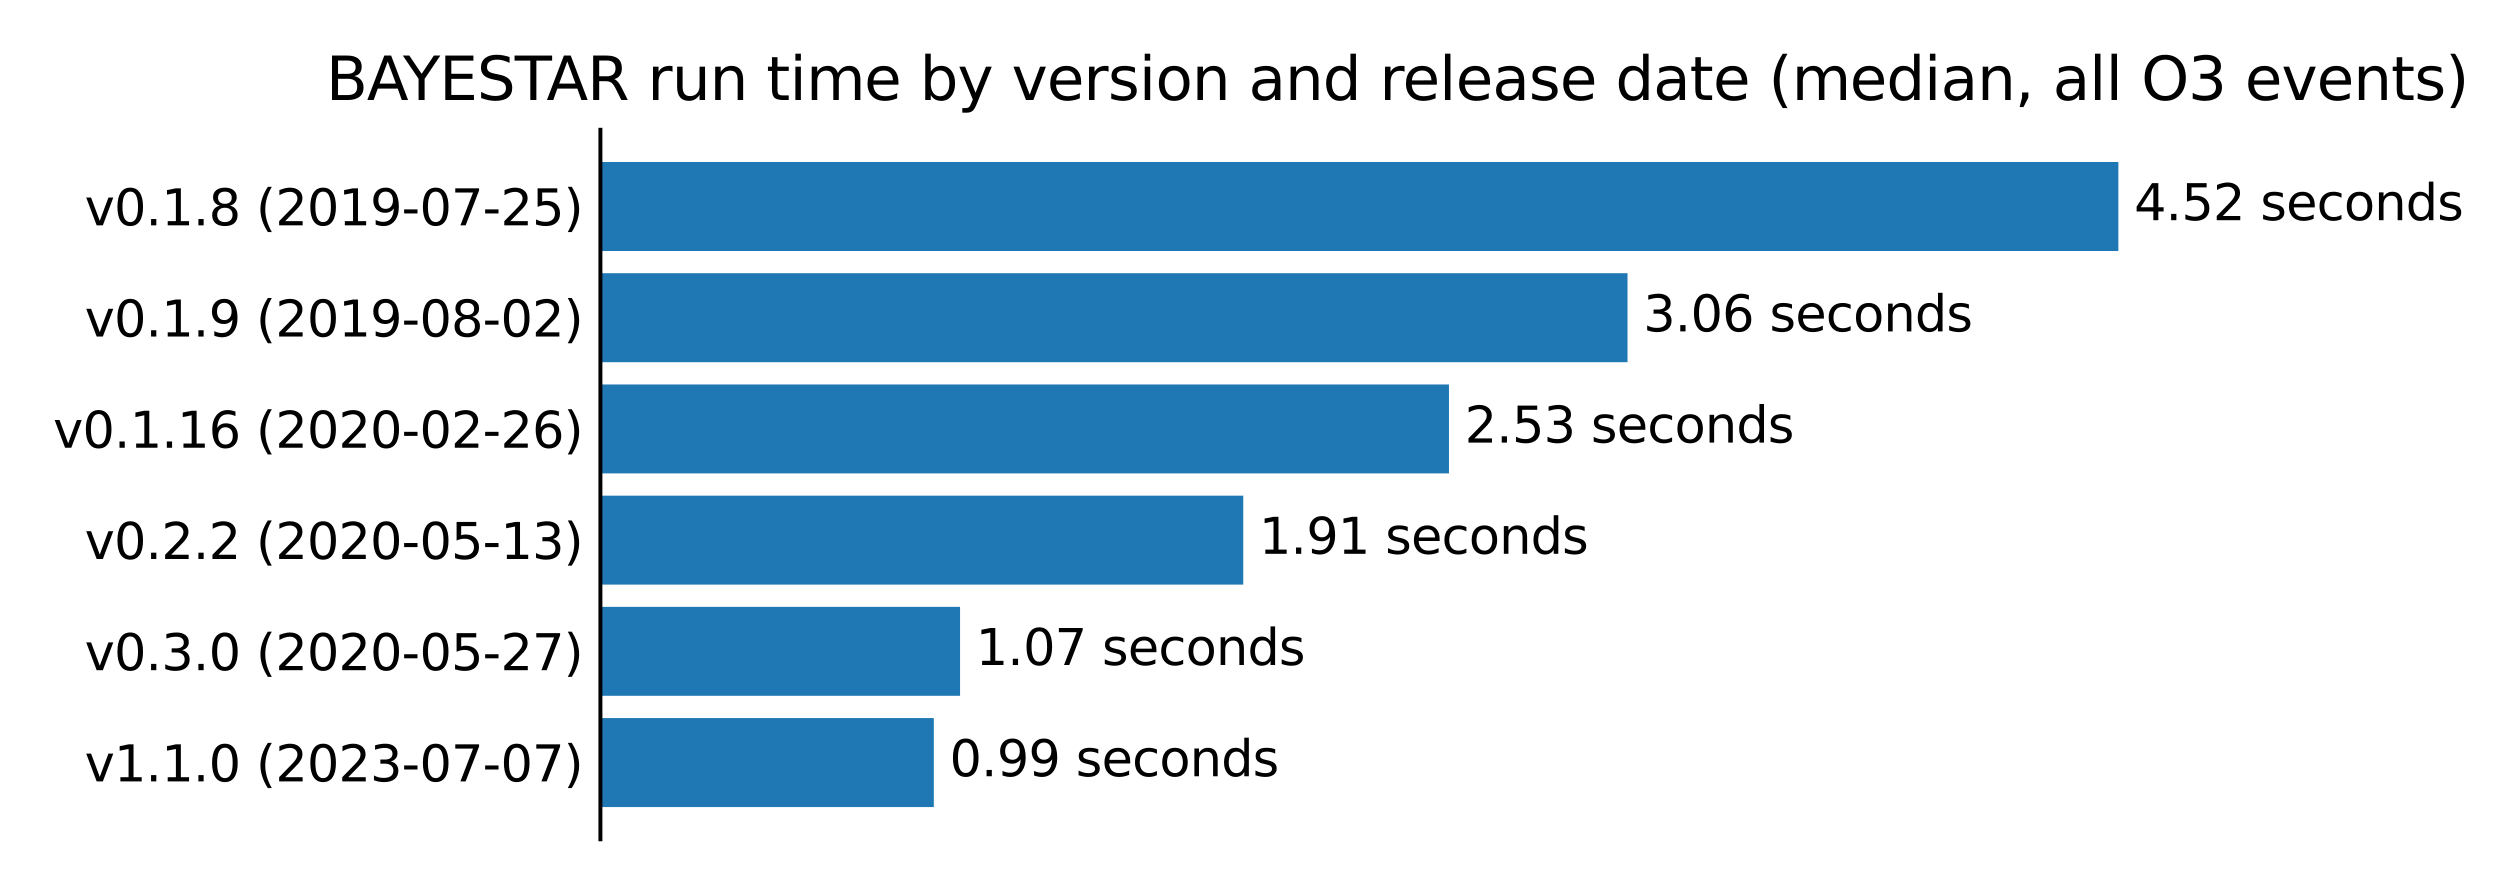
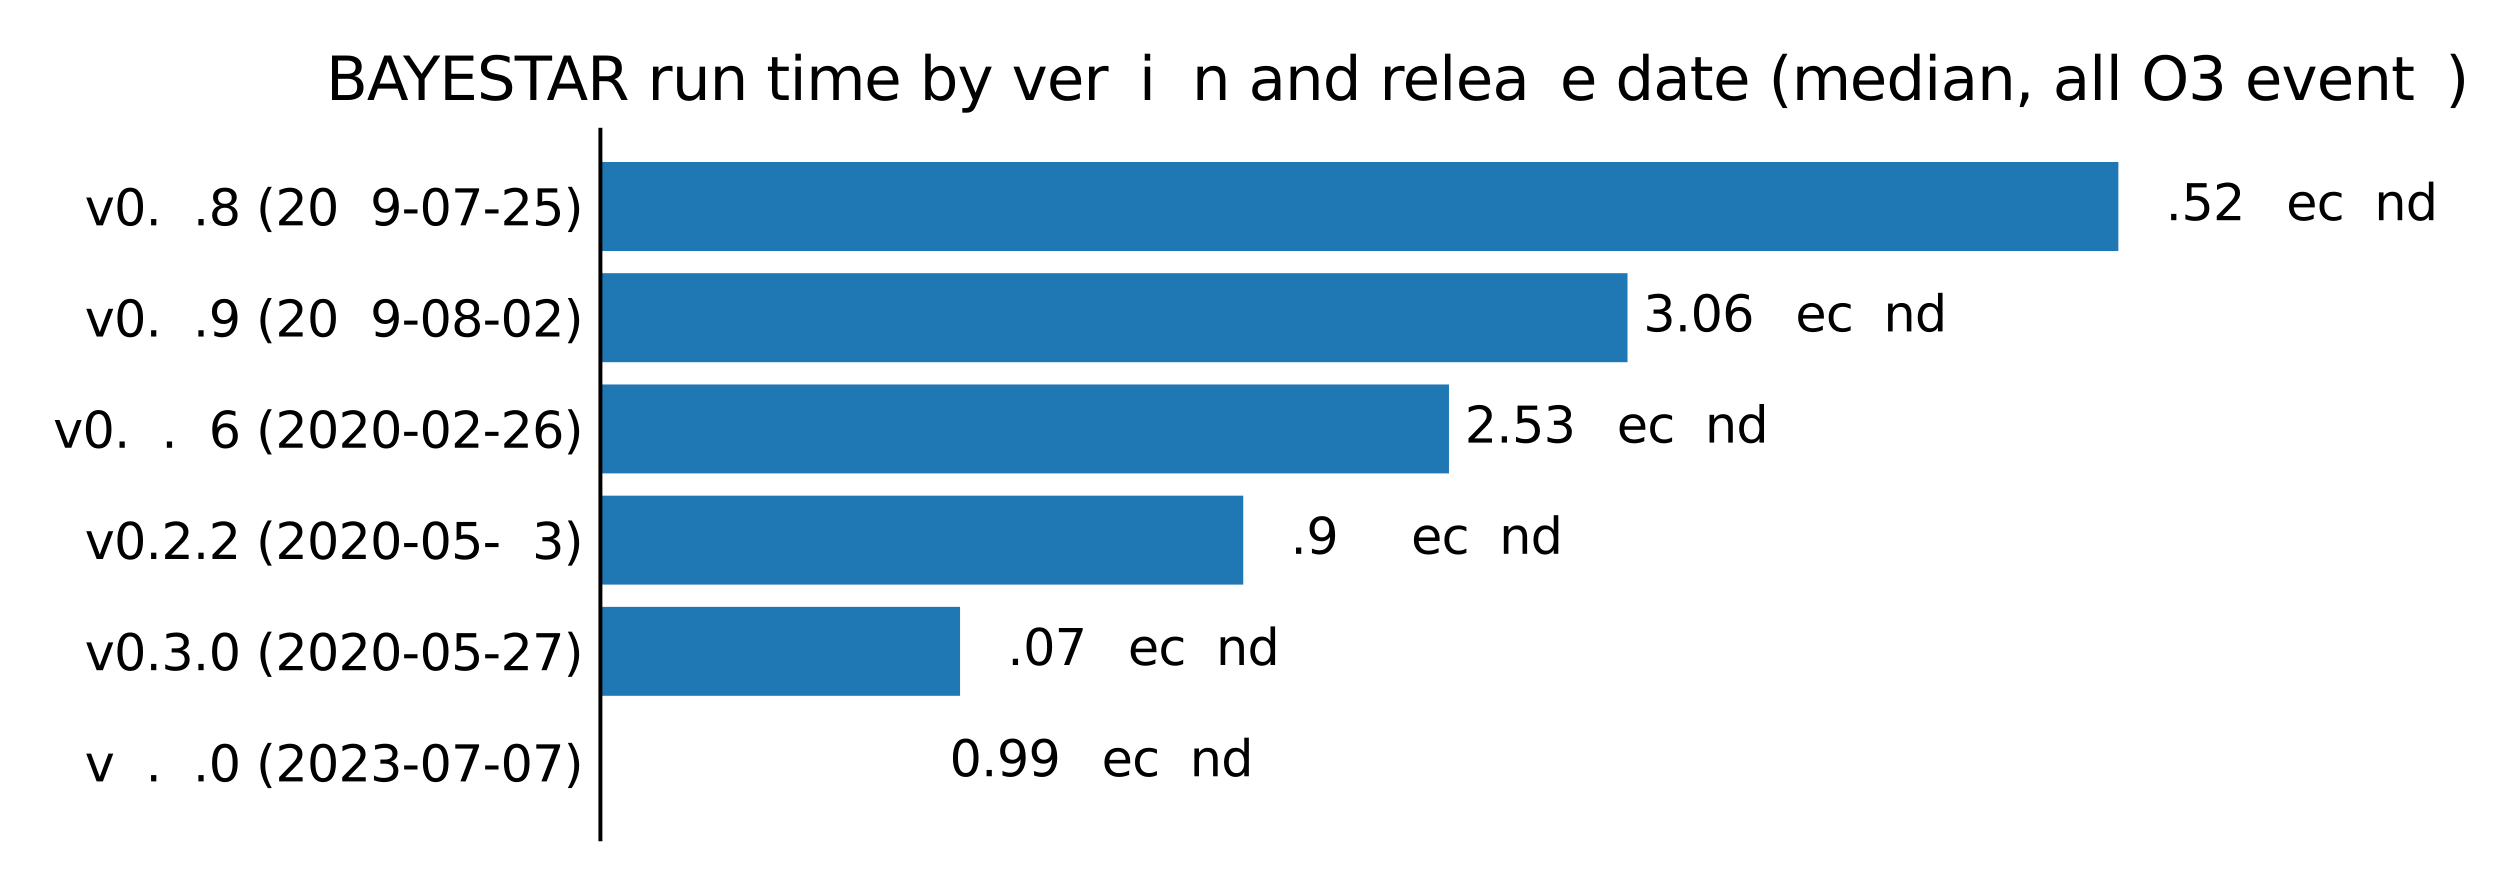
<svg xmlns="http://www.w3.org/2000/svg" xmlns:xlink="http://www.w3.org/1999/xlink" width="504pt" height="180pt" viewBox="0 0 504 180" version="1.1">
  <defs>
    <style type="text/css">*{stroke-linejoin: round; stroke-linecap: butt}</style>
  </defs>
  <g id="figure_1">
    <g id="patch_1">
      <path d="M 0 180  L 504 180  L 504 0  L 0 0  z " style="fill: #ffffff" />
    </g>
    <g id="axes_1">
      <g id="patch_2">
        <path d="M 121.04 169.2  L 442.365 169.2  L 442.365 26.16  L 121.04 26.16  z " style="fill: #ffffff" />
      </g>
      <g id="patch_3">
        <path d="M 121.04 32.662  L 427.064 32.662  L 427.064 50.598  L 121.04 50.598  z " clip-path="url(#p0563ee9307)" style="fill: #1f77b4" />
      </g>
      <g id="patch_4">
        <path d="M 121.04 55.082  L 328.109 55.082  L 328.109 73.018  L 121.04 73.018  z " clip-path="url(#p0563ee9307)" style="fill: #1f77b4" />
      </g>
      <g id="patch_5">
        <path d="M 121.04 77.502  L 292.113 77.502  L 292.113 95.438  L 121.04 95.438  z " clip-path="url(#p0563ee9307)" style="fill: #1f77b4" />
      </g>
      <g id="patch_6">
        <path d="M 121.04 99.922  L 250.642 99.922  L 250.642 117.858  L 121.04 117.858  z " clip-path="url(#p0563ee9307)" style="fill: #1f77b4" />
      </g>
      <g id="patch_7">
        <path d="M 121.04 122.342  L 193.549 122.342  L 193.549 140.278  L 121.04 140.278  z " clip-path="url(#p0563ee9307)" style="fill: #1f77b4" />
      </g>
      <g id="patch_8">
-         <path d="M 121.04 144.762  L 188.258 144.762  L 188.258 162.698  L 121.04 162.698  z " clip-path="url(#p0563ee9307)" style="fill: #1f77b4" />
-       </g>
+         </g>
      <g id="matplotlib.axis_1" />
      <g id="matplotlib.axis_2">
        <g id="ytick_1">
          <g id="line2d_1" />
          <g id="text_1">
            <g transform="translate(17.081 45.429) scale(0.1 -0.1)">
              <defs>
                <path id="DejaVuSans-76" d="M 191 3500  L 800 3500  L 1894 563  L 2988 3500  L 3597 3500  L 2284 0  L 1503 0  L 191 3500  z " transform="scale(0.016)" />
                <path id="DejaVuSans-30" d="M 2034 4250  Q 1547 4250 1301 3770  Q 1056 3291 1056 2328  Q 1056 1369 1301 889  Q 1547 409 2034 409  Q 2525 409 2770 889  Q 3016 1369 3016 2328  Q 3016 3291 2770 3770  Q 2525 4250 2034 4250  z M 2034 4750  Q 2819 4750 3233 4129  Q 3647 3509 3647 2328  Q 3647 1150 3233 529  Q 2819 -91 2034 -91  Q 1250 -91 836 529  Q 422 1150 422 2328  Q 422 3509 836 4129  Q 1250 4750 2034 4750  z " transform="scale(0.016)" />
                <path id="DejaVuSans-2e" d="M 684 794  L 1344 794  L 1344 0  L 684 0  L 684 794  z " transform="scale(0.016)" />
-                 <path id="DejaVuSans-31" d="M 794 531  L 1825 531  L 1825 4091  L 703 3866  L 703 4441  L 1819 4666  L 2450 4666  L 2450 531  L 3481 531  L 3481 0  L 794 0  L 794 531  z " transform="scale(0.016)" />
                <path id="DejaVuSans-38" d="M 2034 2216  Q 1584 2216 1326 1975  Q 1069 1734 1069 1313  Q 1069 891 1326 650  Q 1584 409 2034 409  Q 2484 409 2743 651  Q 3003 894 3003 1313  Q 3003 1734 2745 1975  Q 2488 2216 2034 2216  z M 1403 2484  Q 997 2584 770 2862  Q 544 3141 544 3541  Q 544 4100 942 4425  Q 1341 4750 2034 4750  Q 2731 4750 3128 4425  Q 3525 4100 3525 3541  Q 3525 3141 3298 2862  Q 3072 2584 2669 2484  Q 3125 2378 3379 2068  Q 3634 1759 3634 1313  Q 3634 634 3220 271  Q 2806 -91 2034 -91  Q 1263 -91 848 271  Q 434 634 434 1313  Q 434 1759 690 2068  Q 947 2378 1403 2484  z M 1172 3481  Q 1172 3119 1398 2916  Q 1625 2713 2034 2713  Q 2441 2713 2670 2916  Q 2900 3119 2900 3481  Q 2900 3844 2670 4047  Q 2441 4250 2034 4250  Q 1625 4250 1398 4047  Q 1172 3844 1172 3481  z " transform="scale(0.016)" />
                <path id="DejaVuSans-20" transform="scale(0.016)" />
                <path id="DejaVuSans-28" d="M 1984 4856  Q 1566 4138 1362 3434  Q 1159 2731 1159 2009  Q 1159 1288 1364 580  Q 1569 -128 1984 -844  L 1484 -844  Q 1016 -109 783 600  Q 550 1309 550 2009  Q 550 2706 781 3412  Q 1013 4119 1484 4856  L 1984 4856  z " transform="scale(0.016)" />
                <path id="DejaVuSans-32" d="M 1228 531  L 3431 531  L 3431 0  L 469 0  L 469 531  Q 828 903 1448 1529  Q 2069 2156 2228 2338  Q 2531 2678 2651 2914  Q 2772 3150 2772 3378  Q 2772 3750 2511 3984  Q 2250 4219 1831 4219  Q 1534 4219 1204 4116  Q 875 4013 500 3803  L 500 4441  Q 881 4594 1212 4672  Q 1544 4750 1819 4750  Q 2544 4750 2975 4387  Q 3406 4025 3406 3419  Q 3406 3131 3298 2873  Q 3191 2616 2906 2266  Q 2828 2175 2409 1742  Q 1991 1309 1228 531  z " transform="scale(0.016)" />
                <path id="DejaVuSans-39" d="M 703 97  L 703 672  Q 941 559 1184 500  Q 1428 441 1663 441  Q 2288 441 2617 861  Q 2947 1281 2994 2138  Q 2813 1869 2534 1725  Q 2256 1581 1919 1581  Q 1219 1581 811 2004  Q 403 2428 403 3163  Q 403 3881 828 4315  Q 1253 4750 1959 4750  Q 2769 4750 3195 4129  Q 3622 3509 3622 2328  Q 3622 1225 3098 567  Q 2575 -91 1691 -91  Q 1453 -91 1209 -44  Q 966 3 703 97  z M 1959 2075  Q 2384 2075 2632 2365  Q 2881 2656 2881 3163  Q 2881 3666 2632 3958  Q 2384 4250 1959 4250  Q 1534 4250 1286 3958  Q 1038 3666 1038 3163  Q 1038 2656 1286 2365  Q 1534 2075 1959 2075  z " transform="scale(0.016)" />
                <path id="DejaVuSans-2d" d="M 313 2009  L 1997 2009  L 1997 1497  L 313 1497  L 313 2009  z " transform="scale(0.016)" />
                <path id="DejaVuSans-37" d="M 525 4666  L 3525 4666  L 3525 4397  L 1831 0  L 1172 0  L 2766 4134  L 525 4134  L 525 4666  z " transform="scale(0.016)" />
                <path id="DejaVuSans-35" d="M 691 4666  L 3169 4666  L 3169 4134  L 1269 4134  L 1269 2991  Q 1406 3038 1543 3061  Q 1681 3084 1819 3084  Q 2600 3084 3056 2656  Q 3513 2228 3513 1497  Q 3513 744 3044 326  Q 2575 -91 1722 -91  Q 1428 -91 1123 -41  Q 819 9 494 109  L 494 744  Q 775 591 1075 516  Q 1375 441 1709 441  Q 2250 441 2565 725  Q 2881 1009 2881 1497  Q 2881 1984 2565 2268  Q 2250 2553 1709 2553  Q 1456 2553 1204 2497  Q 953 2441 691 2322  L 691 4666  z " transform="scale(0.016)" />
                <path id="DejaVuSans-29" d="M 513 4856  L 1013 4856  Q 1481 4119 1714 3412  Q 1947 2706 1947 2009  Q 1947 1309 1714 600  Q 1481 -109 1013 -844  L 513 -844  Q 928 -128 1133 580  Q 1338 1288 1338 2009  Q 1338 2731 1133 3434  Q 928 4138 513 4856  z " transform="scale(0.016)" />
              </defs>
              <use xlink:href="#DejaVuSans-76" />
              <use xlink:href="#DejaVuSans-30" x="59.18" />
              <use xlink:href="#DejaVuSans-2e" x="122.803" />
              <use xlink:href="#DejaVuSans-31" x="154.59" />
              <use xlink:href="#DejaVuSans-2e" x="218.213" />
              <use xlink:href="#DejaVuSans-38" x="250" />
              <use xlink:href="#DejaVuSans-20" x="313.623" />
              <use xlink:href="#DejaVuSans-28" x="345.41" />
              <use xlink:href="#DejaVuSans-32" x="384.424" />
              <use xlink:href="#DejaVuSans-30" x="448.047" />
              <use xlink:href="#DejaVuSans-31" x="511.67" />
              <use xlink:href="#DejaVuSans-39" x="575.293" />
              <use xlink:href="#DejaVuSans-2d" x="638.916" />
              <use xlink:href="#DejaVuSans-30" x="675" />
              <use xlink:href="#DejaVuSans-37" x="738.623" />
              <use xlink:href="#DejaVuSans-2d" x="802.246" />
              <use xlink:href="#DejaVuSans-32" x="838.33" />
              <use xlink:href="#DejaVuSans-35" x="901.953" />
              <use xlink:href="#DejaVuSans-29" x="965.576" />
            </g>
          </g>
        </g>
        <g id="ytick_2">
          <g id="line2d_2" />
          <g id="text_2">
            <g transform="translate(17.081 67.849) scale(0.1 -0.1)">
              <use xlink:href="#DejaVuSans-76" />
              <use xlink:href="#DejaVuSans-30" x="59.18" />
              <use xlink:href="#DejaVuSans-2e" x="122.803" />
              <use xlink:href="#DejaVuSans-31" x="154.59" />
              <use xlink:href="#DejaVuSans-2e" x="218.213" />
              <use xlink:href="#DejaVuSans-39" x="250" />
              <use xlink:href="#DejaVuSans-20" x="313.623" />
              <use xlink:href="#DejaVuSans-28" x="345.41" />
              <use xlink:href="#DejaVuSans-32" x="384.424" />
              <use xlink:href="#DejaVuSans-30" x="448.047" />
              <use xlink:href="#DejaVuSans-31" x="511.67" />
              <use xlink:href="#DejaVuSans-39" x="575.293" />
              <use xlink:href="#DejaVuSans-2d" x="638.916" />
              <use xlink:href="#DejaVuSans-30" x="675" />
              <use xlink:href="#DejaVuSans-38" x="738.623" />
              <use xlink:href="#DejaVuSans-2d" x="802.246" />
              <use xlink:href="#DejaVuSans-30" x="838.33" />
              <use xlink:href="#DejaVuSans-32" x="901.953" />
              <use xlink:href="#DejaVuSans-29" x="965.576" />
            </g>
          </g>
        </g>
        <g id="ytick_3">
          <g id="line2d_3" />
          <g id="text_3">
            <g transform="translate(10.718 90.269) scale(0.1 -0.1)">
              <defs>
                <path id="DejaVuSans-36" d="M 2113 2584  Q 1688 2584 1439 2293  Q 1191 2003 1191 1497  Q 1191 994 1439 701  Q 1688 409 2113 409  Q 2538 409 2786 701  Q 3034 994 3034 1497  Q 3034 2003 2786 2293  Q 2538 2584 2113 2584  z M 3366 4563  L 3366 3988  Q 3128 4100 2886 4159  Q 2644 4219 2406 4219  Q 1781 4219 1451 3797  Q 1122 3375 1075 2522  Q 1259 2794 1537 2939  Q 1816 3084 2150 3084  Q 2853 3084 3261 2657  Q 3669 2231 3669 1497  Q 3669 778 3244 343  Q 2819 -91 2113 -91  Q 1303 -91 875 529  Q 447 1150 447 2328  Q 447 3434 972 4092  Q 1497 4750 2381 4750  Q 2619 4750 2861 4703  Q 3103 4656 3366 4563  z " transform="scale(0.016)" />
              </defs>
              <use xlink:href="#DejaVuSans-76" />
              <use xlink:href="#DejaVuSans-30" x="59.18" />
              <use xlink:href="#DejaVuSans-2e" x="122.803" />
              <use xlink:href="#DejaVuSans-31" x="154.59" />
              <use xlink:href="#DejaVuSans-2e" x="218.213" />
              <use xlink:href="#DejaVuSans-31" x="250" />
              <use xlink:href="#DejaVuSans-36" x="313.623" />
              <use xlink:href="#DejaVuSans-20" x="377.246" />
              <use xlink:href="#DejaVuSans-28" x="409.033" />
              <use xlink:href="#DejaVuSans-32" x="448.047" />
              <use xlink:href="#DejaVuSans-30" x="511.67" />
              <use xlink:href="#DejaVuSans-32" x="575.293" />
              <use xlink:href="#DejaVuSans-30" x="638.916" />
              <use xlink:href="#DejaVuSans-2d" x="702.539" />
              <use xlink:href="#DejaVuSans-30" x="738.623" />
              <use xlink:href="#DejaVuSans-32" x="802.246" />
              <use xlink:href="#DejaVuSans-2d" x="865.869" />
              <use xlink:href="#DejaVuSans-32" x="901.953" />
              <use xlink:href="#DejaVuSans-36" x="965.576" />
              <use xlink:href="#DejaVuSans-29" x="1029.199" />
            </g>
          </g>
        </g>
        <g id="ytick_4">
          <g id="line2d_4" />
          <g id="text_4">
            <g transform="translate(17.081 112.689) scale(0.1 -0.1)">
              <defs>
                <path id="DejaVuSans-33" d="M 2597 2516  Q 3050 2419 3304 2112  Q 3559 1806 3559 1356  Q 3559 666 3084 287  Q 2609 -91 1734 -91  Q 1441 -91 1130 -33  Q 819 25 488 141  L 488 750  Q 750 597 1062 519  Q 1375 441 1716 441  Q 2309 441 2620 675  Q 2931 909 2931 1356  Q 2931 1769 2642 2001  Q 2353 2234 1838 2234  L 1294 2234  L 1294 2753  L 1863 2753  Q 2328 2753 2575 2939  Q 2822 3125 2822 3475  Q 2822 3834 2567 4026  Q 2313 4219 1838 4219  Q 1578 4219 1281 4162  Q 984 4106 628 3988  L 628 4550  Q 988 4650 1302 4700  Q 1616 4750 1894 4750  Q 2613 4750 3031 4423  Q 3450 4097 3450 3541  Q 3450 3153 3228 2886  Q 3006 2619 2597 2516  z " transform="scale(0.016)" />
              </defs>
              <use xlink:href="#DejaVuSans-76" />
              <use xlink:href="#DejaVuSans-30" x="59.18" />
              <use xlink:href="#DejaVuSans-2e" x="122.803" />
              <use xlink:href="#DejaVuSans-32" x="154.59" />
              <use xlink:href="#DejaVuSans-2e" x="218.213" />
              <use xlink:href="#DejaVuSans-32" x="250" />
              <use xlink:href="#DejaVuSans-20" x="313.623" />
              <use xlink:href="#DejaVuSans-28" x="345.41" />
              <use xlink:href="#DejaVuSans-32" x="384.424" />
              <use xlink:href="#DejaVuSans-30" x="448.047" />
              <use xlink:href="#DejaVuSans-32" x="511.67" />
              <use xlink:href="#DejaVuSans-30" x="575.293" />
              <use xlink:href="#DejaVuSans-2d" x="638.916" />
              <use xlink:href="#DejaVuSans-30" x="675" />
              <use xlink:href="#DejaVuSans-35" x="738.623" />
              <use xlink:href="#DejaVuSans-2d" x="802.246" />
              <use xlink:href="#DejaVuSans-31" x="838.33" />
              <use xlink:href="#DejaVuSans-33" x="901.953" />
              <use xlink:href="#DejaVuSans-29" x="965.576" />
            </g>
          </g>
        </g>
        <g id="ytick_5">
          <g id="line2d_5" />
          <g id="text_5">
            <g transform="translate(17.081 135.109) scale(0.1 -0.1)">
              <use xlink:href="#DejaVuSans-76" />
              <use xlink:href="#DejaVuSans-30" x="59.18" />
              <use xlink:href="#DejaVuSans-2e" x="122.803" />
              <use xlink:href="#DejaVuSans-33" x="154.59" />
              <use xlink:href="#DejaVuSans-2e" x="218.213" />
              <use xlink:href="#DejaVuSans-30" x="250" />
              <use xlink:href="#DejaVuSans-20" x="313.623" />
              <use xlink:href="#DejaVuSans-28" x="345.41" />
              <use xlink:href="#DejaVuSans-32" x="384.424" />
              <use xlink:href="#DejaVuSans-30" x="448.047" />
              <use xlink:href="#DejaVuSans-32" x="511.67" />
              <use xlink:href="#DejaVuSans-30" x="575.293" />
              <use xlink:href="#DejaVuSans-2d" x="638.916" />
              <use xlink:href="#DejaVuSans-30" x="675" />
              <use xlink:href="#DejaVuSans-35" x="738.623" />
              <use xlink:href="#DejaVuSans-2d" x="802.246" />
              <use xlink:href="#DejaVuSans-32" x="838.33" />
              <use xlink:href="#DejaVuSans-37" x="901.953" />
              <use xlink:href="#DejaVuSans-29" x="965.576" />
            </g>
          </g>
        </g>
        <g id="ytick_6">
          <g id="line2d_6" />
          <g id="text_6">
            <g transform="translate(17.081 157.529) scale(0.1 -0.1)">
              <use xlink:href="#DejaVuSans-76" />
              <use xlink:href="#DejaVuSans-31" x="59.18" />
              <use xlink:href="#DejaVuSans-2e" x="122.803" />
              <use xlink:href="#DejaVuSans-31" x="154.59" />
              <use xlink:href="#DejaVuSans-2e" x="218.213" />
              <use xlink:href="#DejaVuSans-30" x="250" />
              <use xlink:href="#DejaVuSans-20" x="313.623" />
              <use xlink:href="#DejaVuSans-28" x="345.41" />
              <use xlink:href="#DejaVuSans-32" x="384.424" />
              <use xlink:href="#DejaVuSans-30" x="448.047" />
              <use xlink:href="#DejaVuSans-32" x="511.67" />
              <use xlink:href="#DejaVuSans-33" x="575.293" />
              <use xlink:href="#DejaVuSans-2d" x="638.916" />
              <use xlink:href="#DejaVuSans-30" x="675" />
              <use xlink:href="#DejaVuSans-37" x="738.623" />
              <use xlink:href="#DejaVuSans-2d" x="802.246" />
              <use xlink:href="#DejaVuSans-30" x="838.33" />
              <use xlink:href="#DejaVuSans-37" x="901.953" />
              <use xlink:href="#DejaVuSans-29" x="965.576" />
            </g>
          </g>
        </g>
      </g>
      <g id="patch_9">
        <path d="M 121.04 169.2  L 121.04 26.16  " style="fill: none; stroke: #000000; stroke-width: 0.8; stroke-linejoin: miter; stroke-linecap: square" />
      </g>
      <g id="text_7">
        <g transform="translate(427.064 44.389) scale(0.1 -0.1)">
          <defs>
-             <path id="DejaVuSans-34" d="M 2419 4116  L 825 1625  L 2419 1625  L 2419 4116  z M 2253 4666  L 3047 4666  L 3047 1625  L 3713 1625  L 3713 1100  L 3047 1100  L 3047 0  L 2419 0  L 2419 1100  L 313 1100  L 313 1709  L 2253 4666  z " transform="scale(0.016)" />
-             <path id="DejaVuSans-73" d="M 2834 3397  L 2834 2853  Q 2591 2978 2328 3040  Q 2066 3103 1784 3103  Q 1356 3103 1142 2972  Q 928 2841 928 2578  Q 928 2378 1081 2264  Q 1234 2150 1697 2047  L 1894 2003  Q 2506 1872 2764 1633  Q 3022 1394 3022 966  Q 3022 478 2636 193  Q 2250 -91 1575 -91  Q 1294 -91 989 -36  Q 684 19 347 128  L 347 722  Q 666 556 975 473  Q 1284 391 1588 391  Q 1994 391 2212 530  Q 2431 669 2431 922  Q 2431 1156 2273 1281  Q 2116 1406 1581 1522  L 1381 1569  Q 847 1681 609 1914  Q 372 2147 372 2553  Q 372 3047 722 3315  Q 1072 3584 1716 3584  Q 2034 3584 2315 3537  Q 2597 3491 2834 3397  z " transform="scale(0.016)" />
            <path id="DejaVuSans-65" d="M 3597 1894  L 3597 1613  L 953 1613  Q 991 1019 1311 708  Q 1631 397 2203 397  Q 2534 397 2845 478  Q 3156 559 3463 722  L 3463 178  Q 3153 47 2828 -22  Q 2503 -91 2169 -91  Q 1331 -91 842 396  Q 353 884 353 1716  Q 353 2575 817 3079  Q 1281 3584 2069 3584  Q 2775 3584 3186 3129  Q 3597 2675 3597 1894  z M 3022 2063  Q 3016 2534 2758 2815  Q 2500 3097 2075 3097  Q 1594 3097 1305 2825  Q 1016 2553 972 2059  L 3022 2063  z " transform="scale(0.016)" />
            <path id="DejaVuSans-63" d="M 3122 3366  L 3122 2828  Q 2878 2963 2633 3030  Q 2388 3097 2138 3097  Q 1578 3097 1268 2742  Q 959 2388 959 1747  Q 959 1106 1268 751  Q 1578 397 2138 397  Q 2388 397 2633 464  Q 2878 531 3122 666  L 3122 134  Q 2881 22 2623 -34  Q 2366 -91 2075 -91  Q 1284 -91 818 406  Q 353 903 353 1747  Q 353 2603 823 3093  Q 1294 3584 2113 3584  Q 2378 3584 2631 3529  Q 2884 3475 3122 3366  z " transform="scale(0.016)" />
-             <path id="DejaVuSans-6f" d="M 1959 3097  Q 1497 3097 1228 2736  Q 959 2375 959 1747  Q 959 1119 1226 758  Q 1494 397 1959 397  Q 2419 397 2687 759  Q 2956 1122 2956 1747  Q 2956 2369 2687 2733  Q 2419 3097 1959 3097  z M 1959 3584  Q 2709 3584 3137 3096  Q 3566 2609 3566 1747  Q 3566 888 3137 398  Q 2709 -91 1959 -91  Q 1206 -91 779 398  Q 353 888 353 1747  Q 353 2609 779 3096  Q 1206 3584 1959 3584  z " transform="scale(0.016)" />
            <path id="DejaVuSans-6e" d="M 3513 2113  L 3513 0  L 2938 0  L 2938 2094  Q 2938 2591 2744 2837  Q 2550 3084 2163 3084  Q 1697 3084 1428 2787  Q 1159 2491 1159 1978  L 1159 0  L 581 0  L 581 3500  L 1159 3500  L 1159 2956  Q 1366 3272 1645 3428  Q 1925 3584 2291 3584  Q 2894 3584 3203 3211  Q 3513 2838 3513 2113  z " transform="scale(0.016)" />
            <path id="DejaVuSans-64" d="M 2906 2969  L 2906 4863  L 3481 4863  L 3481 0  L 2906 0  L 2906 525  Q 2725 213 2448 61  Q 2172 -91 1784 -91  Q 1150 -91 751 415  Q 353 922 353 1747  Q 353 2572 751 3078  Q 1150 3584 1784 3584  Q 2172 3584 2448 3432  Q 2725 3281 2906 2969  z M 947 1747  Q 947 1113 1208 752  Q 1469 391 1925 391  Q 2381 391 2643 752  Q 2906 1113 2906 1747  Q 2906 2381 2643 2742  Q 2381 3103 1925 3103  Q 1469 3103 1208 2742  Q 947 2381 947 1747  z " transform="scale(0.016)" />
          </defs>
          <use xlink:href="#DejaVuSans-20" />
          <use xlink:href="#DejaVuSans-34" x="31.787" />
          <use xlink:href="#DejaVuSans-2e" x="95.41" />
          <use xlink:href="#DejaVuSans-35" x="127.197" />
          <use xlink:href="#DejaVuSans-32" x="190.82" />
          <use xlink:href="#DejaVuSans-20" x="254.443" />
          <use xlink:href="#DejaVuSans-73" x="286.23" />
          <use xlink:href="#DejaVuSans-65" x="338.33" />
          <use xlink:href="#DejaVuSans-63" x="399.854" />
          <use xlink:href="#DejaVuSans-6f" x="454.834" />
          <use xlink:href="#DejaVuSans-6e" x="516.016" />
          <use xlink:href="#DejaVuSans-64" x="579.395" />
          <use xlink:href="#DejaVuSans-73" x="642.871" />
        </g>
      </g>
      <g id="text_8">
        <g transform="translate(328.109 66.809) scale(0.1 -0.1)">
          <use xlink:href="#DejaVuSans-20" />
          <use xlink:href="#DejaVuSans-33" x="31.787" />
          <use xlink:href="#DejaVuSans-2e" x="95.41" />
          <use xlink:href="#DejaVuSans-30" x="127.197" />
          <use xlink:href="#DejaVuSans-36" x="190.82" />
          <use xlink:href="#DejaVuSans-20" x="254.443" />
          <use xlink:href="#DejaVuSans-73" x="286.23" />
          <use xlink:href="#DejaVuSans-65" x="338.33" />
          <use xlink:href="#DejaVuSans-63" x="399.854" />
          <use xlink:href="#DejaVuSans-6f" x="454.834" />
          <use xlink:href="#DejaVuSans-6e" x="516.016" />
          <use xlink:href="#DejaVuSans-64" x="579.395" />
          <use xlink:href="#DejaVuSans-73" x="642.871" />
        </g>
      </g>
      <g id="text_9">
        <g transform="translate(292.113 89.229) scale(0.1 -0.1)">
          <use xlink:href="#DejaVuSans-20" />
          <use xlink:href="#DejaVuSans-32" x="31.787" />
          <use xlink:href="#DejaVuSans-2e" x="95.41" />
          <use xlink:href="#DejaVuSans-35" x="127.197" />
          <use xlink:href="#DejaVuSans-33" x="190.82" />
          <use xlink:href="#DejaVuSans-20" x="254.443" />
          <use xlink:href="#DejaVuSans-73" x="286.23" />
          <use xlink:href="#DejaVuSans-65" x="338.33" />
          <use xlink:href="#DejaVuSans-63" x="399.854" />
          <use xlink:href="#DejaVuSans-6f" x="454.834" />
          <use xlink:href="#DejaVuSans-6e" x="516.016" />
          <use xlink:href="#DejaVuSans-64" x="579.395" />
          <use xlink:href="#DejaVuSans-73" x="642.871" />
        </g>
      </g>
      <g id="text_10">
        <g transform="translate(250.642 111.649) scale(0.1 -0.1)">
          <use xlink:href="#DejaVuSans-20" />
          <use xlink:href="#DejaVuSans-31" x="31.787" />
          <use xlink:href="#DejaVuSans-2e" x="95.41" />
          <use xlink:href="#DejaVuSans-39" x="127.197" />
          <use xlink:href="#DejaVuSans-31" x="190.82" />
          <use xlink:href="#DejaVuSans-20" x="254.443" />
          <use xlink:href="#DejaVuSans-73" x="286.23" />
          <use xlink:href="#DejaVuSans-65" x="338.33" />
          <use xlink:href="#DejaVuSans-63" x="399.854" />
          <use xlink:href="#DejaVuSans-6f" x="454.834" />
          <use xlink:href="#DejaVuSans-6e" x="516.016" />
          <use xlink:href="#DejaVuSans-64" x="579.395" />
          <use xlink:href="#DejaVuSans-73" x="642.871" />
        </g>
      </g>
      <g id="text_11">
        <g transform="translate(193.549 134.069) scale(0.1 -0.1)">
          <use xlink:href="#DejaVuSans-20" />
          <use xlink:href="#DejaVuSans-31" x="31.787" />
          <use xlink:href="#DejaVuSans-2e" x="95.41" />
          <use xlink:href="#DejaVuSans-30" x="127.197" />
          <use xlink:href="#DejaVuSans-37" x="190.82" />
          <use xlink:href="#DejaVuSans-20" x="254.443" />
          <use xlink:href="#DejaVuSans-73" x="286.23" />
          <use xlink:href="#DejaVuSans-65" x="338.33" />
          <use xlink:href="#DejaVuSans-63" x="399.854" />
          <use xlink:href="#DejaVuSans-6f" x="454.834" />
          <use xlink:href="#DejaVuSans-6e" x="516.016" />
          <use xlink:href="#DejaVuSans-64" x="579.395" />
          <use xlink:href="#DejaVuSans-73" x="642.871" />
        </g>
      </g>
      <g id="text_12">
        <g transform="translate(188.258 156.49) scale(0.1 -0.1)">
          <use xlink:href="#DejaVuSans-20" />
          <use xlink:href="#DejaVuSans-30" x="31.787" />
          <use xlink:href="#DejaVuSans-2e" x="95.41" />
          <use xlink:href="#DejaVuSans-39" x="127.197" />
          <use xlink:href="#DejaVuSans-39" x="190.82" />
          <use xlink:href="#DejaVuSans-20" x="254.443" />
          <use xlink:href="#DejaVuSans-73" x="286.23" />
          <use xlink:href="#DejaVuSans-65" x="338.33" />
          <use xlink:href="#DejaVuSans-63" x="399.854" />
          <use xlink:href="#DejaVuSans-6f" x="454.834" />
          <use xlink:href="#DejaVuSans-6e" x="516.016" />
          <use xlink:href="#DejaVuSans-64" x="579.395" />
          <use xlink:href="#DejaVuSans-73" x="642.871" />
        </g>
      </g>
      <g id="text_13">
        <g transform="translate(65.728 20.16) scale(0.12 -0.12)">
          <defs>
            <path id="DejaVuSans-42" d="M 1259 2228  L 1259 519  L 2272 519  Q 2781 519 3026 730  Q 3272 941 3272 1375  Q 3272 1813 3026 2020  Q 2781 2228 2272 2228  L 1259 2228  z M 1259 4147  L 1259 2741  L 2194 2741  Q 2656 2741 2882 2914  Q 3109 3088 3109 3444  Q 3109 3797 2882 3972  Q 2656 4147 2194 4147  L 1259 4147  z M 628 4666  L 2241 4666  Q 2963 4666 3353 4366  Q 3744 4066 3744 3513  Q 3744 3084 3544 2831  Q 3344 2578 2956 2516  Q 3422 2416 3680 2098  Q 3938 1781 3938 1306  Q 3938 681 3513 340  Q 3088 0 2303 0  L 628 0  L 628 4666  z " transform="scale(0.016)" />
            <path id="DejaVuSans-41" d="M 2188 4044  L 1331 1722  L 3047 1722  L 2188 4044  z M 1831 4666  L 2547 4666  L 4325 0  L 3669 0  L 3244 1197  L 1141 1197  L 716 0  L 50 0  L 1831 4666  z " transform="scale(0.016)" />
            <path id="DejaVuSans-59" d="M -13 4666  L 666 4666  L 1959 2747  L 3244 4666  L 3922 4666  L 2272 2222  L 2272 0  L 1638 0  L 1638 2222  L -13 4666  z " transform="scale(0.016)" />
            <path id="DejaVuSans-45" d="M 628 4666  L 3578 4666  L 3578 4134  L 1259 4134  L 1259 2753  L 3481 2753  L 3481 2222  L 1259 2222  L 1259 531  L 3634 531  L 3634 0  L 628 0  L 628 4666  z " transform="scale(0.016)" />
            <path id="DejaVuSans-53" d="M 3425 4513  L 3425 3897  Q 3066 4069 2747 4153  Q 2428 4238 2131 4238  Q 1616 4238 1336 4038  Q 1056 3838 1056 3469  Q 1056 3159 1242 3001  Q 1428 2844 1947 2747  L 2328 2669  Q 3034 2534 3370 2195  Q 3706 1856 3706 1288  Q 3706 609 3251 259  Q 2797 -91 1919 -91  Q 1588 -91 1214 -16  Q 841 59 441 206  L 441 856  Q 825 641 1194 531  Q 1563 422 1919 422  Q 2459 422 2753 634  Q 3047 847 3047 1241  Q 3047 1584 2836 1778  Q 2625 1972 2144 2069  L 1759 2144  Q 1053 2284 737 2584  Q 422 2884 422 3419  Q 422 4038 858 4394  Q 1294 4750 2059 4750  Q 2388 4750 2728 4690  Q 3069 4631 3425 4513  z " transform="scale(0.016)" />
            <path id="DejaVuSans-54" d="M -19 4666  L 3928 4666  L 3928 4134  L 2272 4134  L 2272 0  L 1638 0  L 1638 4134  L -19 4134  L -19 4666  z " transform="scale(0.016)" />
            <path id="DejaVuSans-52" d="M 2841 2188  Q 3044 2119 3236 1894  Q 3428 1669 3622 1275  L 4263 0  L 3584 0  L 2988 1197  Q 2756 1666 2539 1819  Q 2322 1972 1947 1972  L 1259 1972  L 1259 0  L 628 0  L 628 4666  L 2053 4666  Q 2853 4666 3247 4331  Q 3641 3997 3641 3322  Q 3641 2881 3436 2590  Q 3231 2300 2841 2188  z M 1259 4147  L 1259 2491  L 2053 2491  Q 2509 2491 2742 2702  Q 2975 2913 2975 3322  Q 2975 3731 2742 3939  Q 2509 4147 2053 4147  L 1259 4147  z " transform="scale(0.016)" />
            <path id="DejaVuSans-72" d="M 2631 2963  Q 2534 3019 2420 3045  Q 2306 3072 2169 3072  Q 1681 3072 1420 2755  Q 1159 2438 1159 1844  L 1159 0  L 581 0  L 581 3500  L 1159 3500  L 1159 2956  Q 1341 3275 1631 3429  Q 1922 3584 2338 3584  Q 2397 3584 2469 3576  Q 2541 3569 2628 3553  L 2631 2963  z " transform="scale(0.016)" />
            <path id="DejaVuSans-75" d="M 544 1381  L 544 3500  L 1119 3500  L 1119 1403  Q 1119 906 1312 657  Q 1506 409 1894 409  Q 2359 409 2629 706  Q 2900 1003 2900 1516  L 2900 3500  L 3475 3500  L 3475 0  L 2900 0  L 2900 538  Q 2691 219 2414 64  Q 2138 -91 1772 -91  Q 1169 -91 856 284  Q 544 659 544 1381  z M 1991 3584  L 1991 3584  z " transform="scale(0.016)" />
            <path id="DejaVuSans-74" d="M 1172 4494  L 1172 3500  L 2356 3500  L 2356 3053  L 1172 3053  L 1172 1153  Q 1172 725 1289 603  Q 1406 481 1766 481  L 2356 481  L 2356 0  L 1766 0  Q 1100 0 847 248  Q 594 497 594 1153  L 594 3053  L 172 3053  L 172 3500  L 594 3500  L 594 4494  L 1172 4494  z " transform="scale(0.016)" />
            <path id="DejaVuSans-69" d="M 603 3500  L 1178 3500  L 1178 0  L 603 0  L 603 3500  z M 603 4863  L 1178 4863  L 1178 4134  L 603 4134  L 603 4863  z " transform="scale(0.016)" />
            <path id="DejaVuSans-6d" d="M 3328 2828  Q 3544 3216 3844 3400  Q 4144 3584 4550 3584  Q 5097 3584 5394 3201  Q 5691 2819 5691 2113  L 5691 0  L 5113 0  L 5113 2094  Q 5113 2597 4934 2840  Q 4756 3084 4391 3084  Q 3944 3084 3684 2787  Q 3425 2491 3425 1978  L 3425 0  L 2847 0  L 2847 2094  Q 2847 2600 2669 2842  Q 2491 3084 2119 3084  Q 1678 3084 1418 2786  Q 1159 2488 1159 1978  L 1159 0  L 581 0  L 581 3500  L 1159 3500  L 1159 2956  Q 1356 3278 1631 3431  Q 1906 3584 2284 3584  Q 2666 3584 2933 3390  Q 3200 3197 3328 2828  z " transform="scale(0.016)" />
            <path id="DejaVuSans-62" d="M 3116 1747  Q 3116 2381 2855 2742  Q 2594 3103 2138 3103  Q 1681 3103 1420 2742  Q 1159 2381 1159 1747  Q 1159 1113 1420 752  Q 1681 391 2138 391  Q 2594 391 2855 752  Q 3116 1113 3116 1747  z M 1159 2969  Q 1341 3281 1617 3432  Q 1894 3584 2278 3584  Q 2916 3584 3314 3078  Q 3713 2572 3713 1747  Q 3713 922 3314 415  Q 2916 -91 2278 -91  Q 1894 -91 1617 61  Q 1341 213 1159 525  L 1159 0  L 581 0  L 581 4863  L 1159 4863  L 1159 2969  z " transform="scale(0.016)" />
            <path id="DejaVuSans-79" d="M 2059 -325  Q 1816 -950 1584 -1140  Q 1353 -1331 966 -1331  L 506 -1331  L 506 -850  L 844 -850  Q 1081 -850 1212 -737  Q 1344 -625 1503 -206  L 1606 56  L 191 3500  L 800 3500  L 1894 763  L 2988 3500  L 3597 3500  L 2059 -325  z " transform="scale(0.016)" />
            <path id="DejaVuSans-61" d="M 2194 1759  Q 1497 1759 1228 1600  Q 959 1441 959 1056  Q 959 750 1161 570  Q 1363 391 1709 391  Q 2188 391 2477 730  Q 2766 1069 2766 1631  L 2766 1759  L 2194 1759  z M 3341 1997  L 3341 0  L 2766 0  L 2766 531  Q 2569 213 2275 61  Q 1981 -91 1556 -91  Q 1019 -91 701 211  Q 384 513 384 1019  Q 384 1609 779 1909  Q 1175 2209 1959 2209  L 2766 2209  L 2766 2266  Q 2766 2663 2505 2880  Q 2244 3097 1772 3097  Q 1472 3097 1187 3025  Q 903 2953 641 2809  L 641 3341  Q 956 3463 1253 3523  Q 1550 3584 1831 3584  Q 2591 3584 2966 3190  Q 3341 2797 3341 1997  z " transform="scale(0.016)" />
            <path id="DejaVuSans-6c" d="M 603 4863  L 1178 4863  L 1178 0  L 603 0  L 603 4863  z " transform="scale(0.016)" />
            <path id="DejaVuSans-2c" d="M 750 794  L 1409 794  L 1409 256  L 897 -744  L 494 -744  L 750 256  L 750 794  z " transform="scale(0.016)" />
            <path id="DejaVuSans-4f" d="M 2522 4238  Q 1834 4238 1429 3725  Q 1025 3213 1025 2328  Q 1025 1447 1429 934  Q 1834 422 2522 422  Q 3209 422 3611 934  Q 4013 1447 4013 2328  Q 4013 3213 3611 3725  Q 3209 4238 2522 4238  z M 2522 4750  Q 3503 4750 4090 4092  Q 4678 3434 4678 2328  Q 4678 1225 4090 567  Q 3503 -91 2522 -91  Q 1538 -91 948 565  Q 359 1222 359 2328  Q 359 3434 948 4092  Q 1538 4750 2522 4750  z " transform="scale(0.016)" />
          </defs>
          <use xlink:href="#DejaVuSans-42" />
          <use xlink:href="#DejaVuSans-41" x="68.604" />
          <use xlink:href="#DejaVuSans-59" x="129.262" />
          <use xlink:href="#DejaVuSans-45" x="190.346" />
          <use xlink:href="#DejaVuSans-53" x="253.529" />
          <use xlink:href="#DejaVuSans-54" x="317.006" />
          <use xlink:href="#DejaVuSans-41" x="370.34" />
          <use xlink:href="#DejaVuSans-52" x="438.748" />
          <use xlink:href="#DejaVuSans-20" x="508.23" />
          <use xlink:href="#DejaVuSans-72" x="540.018" />
          <use xlink:href="#DejaVuSans-75" x="581.131" />
          <use xlink:href="#DejaVuSans-6e" x="644.51" />
          <use xlink:href="#DejaVuSans-20" x="707.889" />
          <use xlink:href="#DejaVuSans-74" x="739.676" />
          <use xlink:href="#DejaVuSans-69" x="778.885" />
          <use xlink:href="#DejaVuSans-6d" x="806.668" />
          <use xlink:href="#DejaVuSans-65" x="904.08" />
          <use xlink:href="#DejaVuSans-20" x="965.604" />
          <use xlink:href="#DejaVuSans-62" x="997.391" />
          <use xlink:href="#DejaVuSans-79" x="1060.867" />
          <use xlink:href="#DejaVuSans-20" x="1120.047" />
          <use xlink:href="#DejaVuSans-76" x="1151.834" />
          <use xlink:href="#DejaVuSans-65" x="1211.014" />
          <use xlink:href="#DejaVuSans-72" x="1272.537" />
          <use xlink:href="#DejaVuSans-73" x="1313.65" />
          <use xlink:href="#DejaVuSans-69" x="1365.75" />
          <use xlink:href="#DejaVuSans-6f" x="1393.533" />
          <use xlink:href="#DejaVuSans-6e" x="1454.715" />
          <use xlink:href="#DejaVuSans-20" x="1518.094" />
          <use xlink:href="#DejaVuSans-61" x="1549.881" />
          <use xlink:href="#DejaVuSans-6e" x="1611.16" />
          <use xlink:href="#DejaVuSans-64" x="1674.539" />
          <use xlink:href="#DejaVuSans-20" x="1738.016" />
          <use xlink:href="#DejaVuSans-72" x="1769.803" />
          <use xlink:href="#DejaVuSans-65" x="1808.666" />
          <use xlink:href="#DejaVuSans-6c" x="1870.189" />
          <use xlink:href="#DejaVuSans-65" x="1897.973" />
          <use xlink:href="#DejaVuSans-61" x="1959.496" />
          <use xlink:href="#DejaVuSans-73" x="2020.775" />
          <use xlink:href="#DejaVuSans-65" x="2072.875" />
          <use xlink:href="#DejaVuSans-20" x="2134.398" />
          <use xlink:href="#DejaVuSans-64" x="2166.186" />
          <use xlink:href="#DejaVuSans-61" x="2229.662" />
          <use xlink:href="#DejaVuSans-74" x="2290.941" />
          <use xlink:href="#DejaVuSans-65" x="2330.15" />
          <use xlink:href="#DejaVuSans-20" x="2391.674" />
          <use xlink:href="#DejaVuSans-28" x="2423.461" />
          <use xlink:href="#DejaVuSans-6d" x="2462.475" />
          <use xlink:href="#DejaVuSans-65" x="2559.887" />
          <use xlink:href="#DejaVuSans-64" x="2621.41" />
          <use xlink:href="#DejaVuSans-69" x="2684.887" />
          <use xlink:href="#DejaVuSans-61" x="2712.67" />
          <use xlink:href="#DejaVuSans-6e" x="2773.949" />
          <use xlink:href="#DejaVuSans-2c" x="2837.328" />
          <use xlink:href="#DejaVuSans-20" x="2869.115" />
          <use xlink:href="#DejaVuSans-61" x="2900.902" />
          <use xlink:href="#DejaVuSans-6c" x="2962.182" />
          <use xlink:href="#DejaVuSans-6c" x="2989.965" />
          <use xlink:href="#DejaVuSans-20" x="3017.748" />
          <use xlink:href="#DejaVuSans-4f" x="3049.535" />
          <use xlink:href="#DejaVuSans-33" x="3128.246" />
          <use xlink:href="#DejaVuSans-20" x="3191.869" />
          <use xlink:href="#DejaVuSans-65" x="3223.656" />
          <use xlink:href="#DejaVuSans-76" x="3285.18" />
          <use xlink:href="#DejaVuSans-65" x="3344.359" />
          <use xlink:href="#DejaVuSans-6e" x="3405.883" />
          <use xlink:href="#DejaVuSans-74" x="3469.262" />
          <use xlink:href="#DejaVuSans-73" x="3508.471" />
          <use xlink:href="#DejaVuSans-29" x="3560.57" />
        </g>
      </g>
    </g>
  </g>
  <defs>
    <clipPath id="p0563ee9307">
      <rect x="121.04" y="26.16" width="321.325" height="143.04" />
    </clipPath>
  </defs>
</svg>